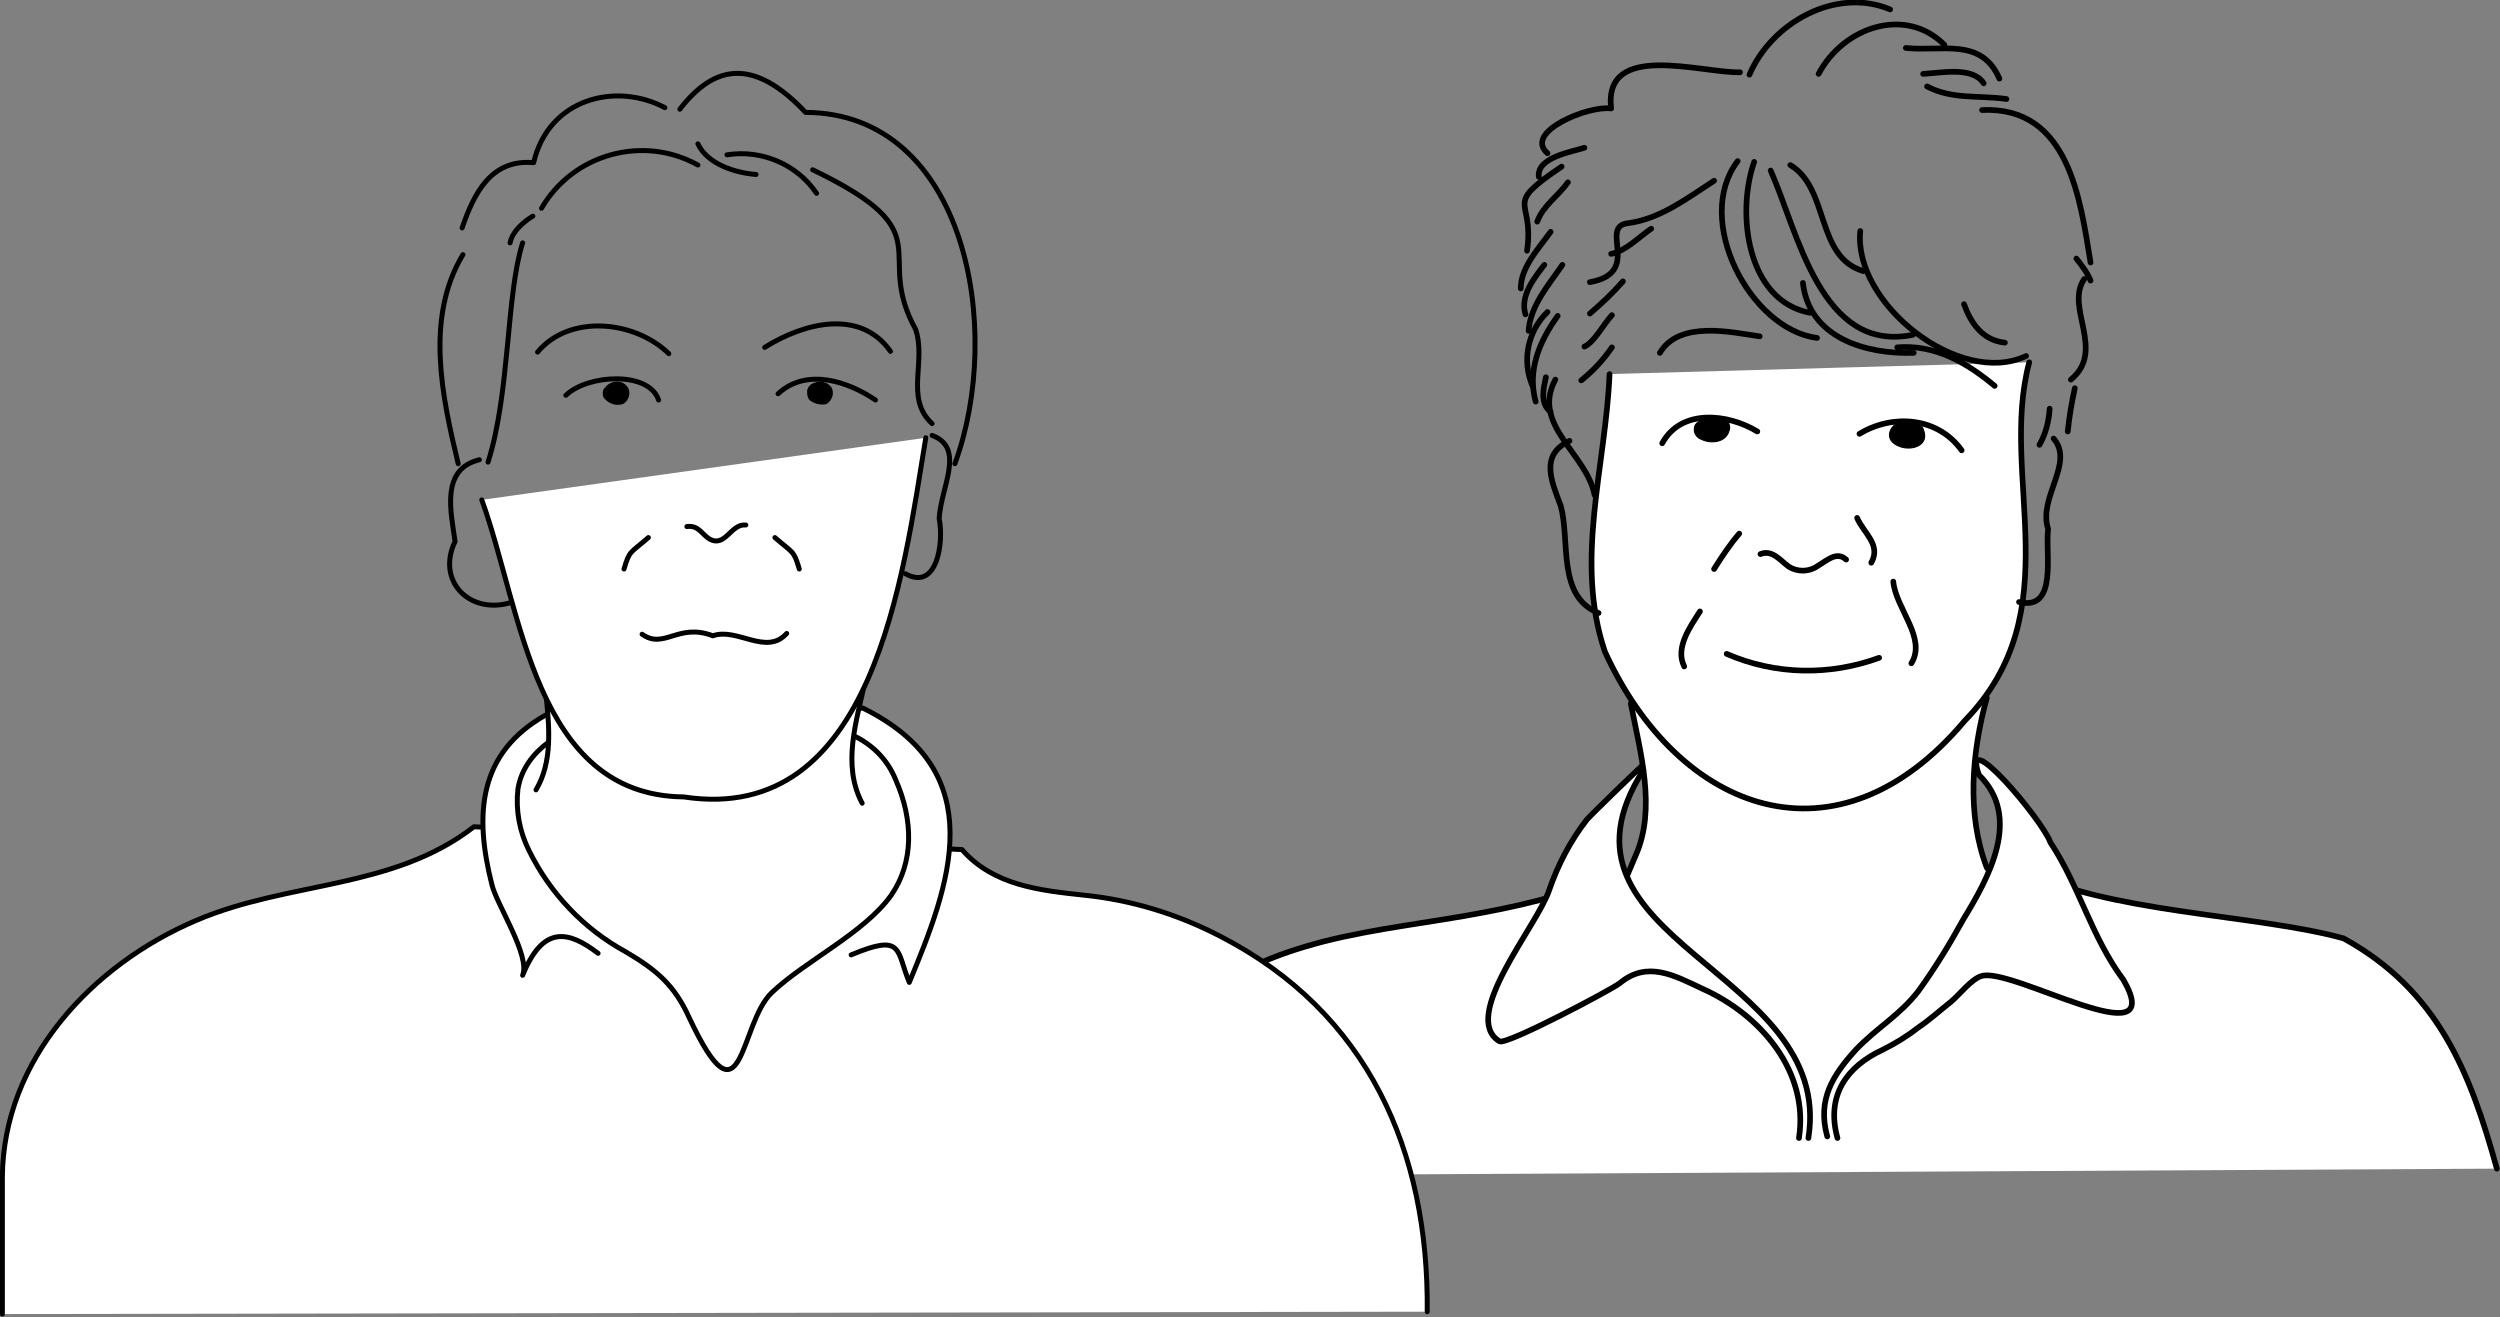
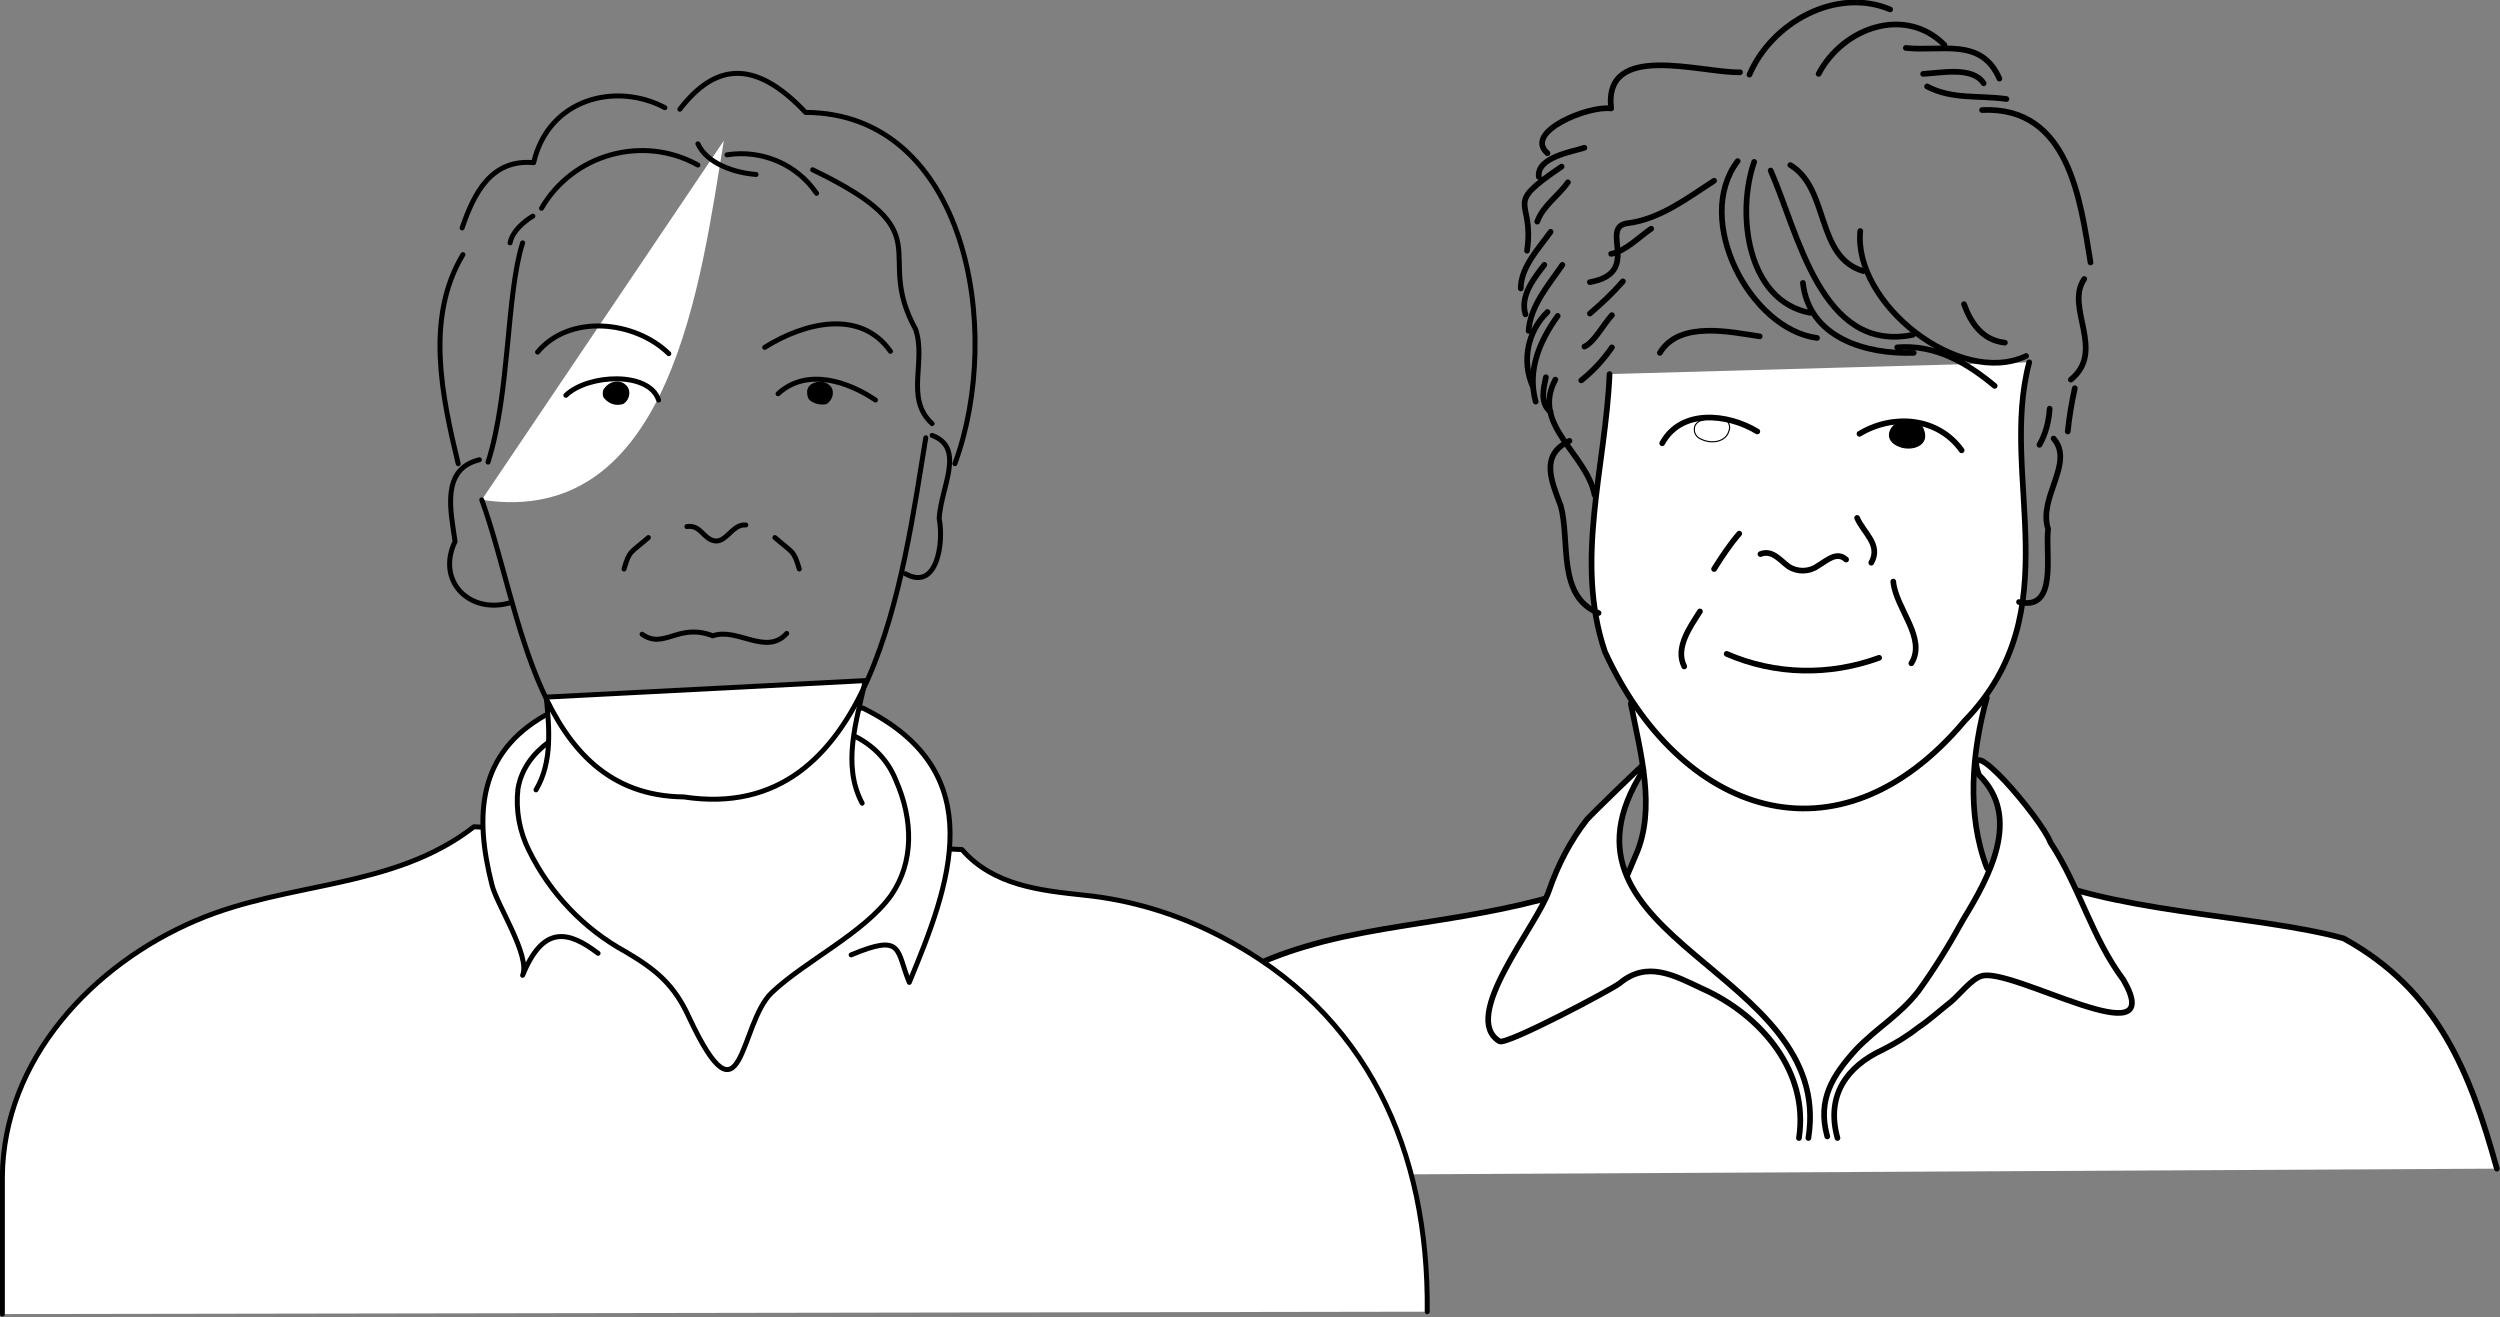
<svg xmlns="http://www.w3.org/2000/svg" version="1.1" id="レイヤー_1" x="0px" y="0px" viewBox="0 0 318.1 167.6" style="enable-background:new 0 0 318.1 167.6;" xml:space="preserve">
  <rect x="0" y="0" width="318.1" height="167.6" fill="#808080" stroke="none" />
  <style type="text/css">
	.st0{fill:#FFFFFF;}
	.st1{fill:none;stroke:#000000;stroke-width:0.724;stroke-linecap:round;stroke-linejoin:round;}
	.st2{fill:none;stroke:#000000;stroke-width:0.145;stroke-miterlimit:10;}
	.st3{fill:none;stroke:#000000;stroke-width:0.633;stroke-linecap:round;stroke-linejoin:round;}
</style>
  <path id="パス_23441" class="st0" d="M317.7,148.7c-3.4-12.3-7.5-22.7-19.5-29.3c-11.2-3.1-30.4-3.2-41.2-8.9l-51.7,0.5  c-1.7,0-5.2,2.3-7.1,2.9c-3.1,0.9-6.2,1.6-9.4,2.2c-6.8,1.3-13.7,2-20.4,3.7c-6.1,1.6-12.2,3.9-16.6,8.6c-4.4,4.7-10.3,15-7.6,21.2" />
  <path id="パス_23442" class="st1" d="M317.7,148.7c-3.4-12.3-7.5-22.7-19.5-29.3c-11.2-3.1-30.4-3.2-41.2-8.9l-51.7,0.5  c-1.7,0-5.2,2.3-7.1,2.9c-3.1,0.9-6.2,1.6-9.4,2.2c-6.8,1.3-13.7,2-20.4,3.7c-6.1,1.6-12.2,3.9-16.6,8.6c-4.4,4.7-10.3,15-7.6,21.2" />
  <path id="パス_23443" class="st0" d="M260.9,120.9l-8.1-10.5c-2.6-6.8-1.9-14.7,0-21.6l-45.3,0.7c1.2,6.2,3.3,13.4,0.6,19.4  l-1.1,2.6" />
  <path id="パス_23444" class="st1" d="M260.9,120.9l-8.1-10.5c-2.6-6.8-1.9-14.7,0-21.6l-45.3,0.7c1.2,6.2,3.3,13.4,0.6,19.4  l-1.1,2.6" />
  <path id="パス_23445" class="st0" d="M232.5,144.6c-1.3-4.7,0.7-7.8,3.7-11.1c2.7-2.8,5.5-4.3,7.9-7.4c2.1-2.9,4-6,5.7-9.1  c3.3-5.4,7.5-13,2-18.4c-2.3-6.5,8,5.6,9.1,8.6c3.7,5.6,5.2,12,9.3,17.5c5.9,10.3-14.4-1.8-18.1-0.5c-1.3,0.4-2.8,2.4-3.9,3.3  c-1.4,1.1-2.7,2.3-4.2,3.3c-1.4,1.1-2.9,2-4.5,2.8c-4.5,2.1-7.2,5.8-5.7,11.2" />
  <path id="パス_23446" class="st1" d="M232.5,144.6c-1.3-4.7,0.7-7.8,3.7-11.1c2.7-2.8,5.5-4.3,7.9-7.4c2.1-2.9,4-6,5.7-9.1  c3.3-5.4,7.5-13,2-18.4c-2.3-6.5,8,5.6,9.1,8.6c3.7,5.6,5.2,12,9.3,17.5c5.9,10.3-14.4-1.8-18.1-0.5c-1.3,0.4-2.8,2.4-3.9,3.3  c-1.4,1.1-2.7,2.3-4.2,3.3c-1.4,1.1-2.9,2-4.5,2.8c-4.5,2.1-7.2,5.8-5.7,11.2" />
  <path id="パス_23447" class="st0" d="M204.8,47.6c-0.5,11.8-4.5,23.7-0.6,35.3c9.4,20.6,29.6,28.1,45.8,8.8  c13.6-14,4.3-31,8.2-45.6" />
  <path id="パス_23448" class="st1" d="M204.8,47.6c-0.5,11.8-4.5,23.7-0.6,35.3c9.4,20.6,29.6,28.1,45.8,8.8  c13.6-14,4.3-31,8.2-45.6" />
  <path id="パス_23449" class="st1" d="M221.4,9.2c-5,0.1-17.4-4-16.4,4.6c-2.9-0.4-11.2,3-8.1,5.7" />
  <path id="パス_23450" class="st1" d="M201.6,18.8c-1.5,0.5-6.1,1.2-5.8,3.7" />
  <path id="パス_23451" class="st1" d="M199.5,23.2c-1.2,1.7-3.2,3-3.9,5" />
  <path id="パス_23452" class="st1" d="M197.3,29.5c-1.5,2.1-3.8,4.5-3.8,7.2" />
  <path id="パス_23453" class="st1" d="M198.8,33.7c-1.7,2.5-4.1,5.2-4.3,8.4" />
  <path id="パス_23454" class="st1" d="M198.2,40.2c-2.3,3.2-3.9,6.9-2.8,10.9" />
  <path id="パス_23455" class="st1" d="M197.9,48.3c-3.1,5.8,4,9.4,5,14.7" />
  <path id="パス_23456" class="st1" d="M199.7,56.1c-3.8,1.8-2.3,5.1-1.1,8.3c1.2,4.5-0.5,11.5,4.8,13.6" />
  <path id="パス_23457" class="st1" d="M263.5,48.3c4.5-3.7-0.8-9.2,1.7-12.8" />
  <path id="パス_23458" class="st1" d="M222.6,9.5c2.8-6.6,11-11.2,17.9-8.3" />
  <path id="パス_23459" class="st1" d="M231.4,9.4c3.1-5.9,11-8.7,16-3.7" />
  <path id="パス_23460" class="st1" d="M244.7,9.4c2.2-0.1,6.3-1,7.7,1.2" />
  <path id="パス_23461" class="st1" d="M252.2,14c11.1-0.5,12.5,11.5,13.8,19.4" />
  <path id="パス_23462" class="st1" d="M221.1,20.5c-5.7,7.5,1.6,21.4,10.1,22.5" />
  <path id="パス_23463" class="st1" d="M229.4,36c0.8,7,8,9.1,14.1,8.9" />
  <path id="パス_23464" class="st1" d="M236.7,29.4c-0.9,9.2,12.6,19.9,21.1,15.9" />
  <path id="パス_23465" class="st1" d="M249.9,38.7c0.9,2.5,2.4,4.6,5.2,4.9" />
  <path id="パス_23466" class="st1" d="M218.1,23c-3.4,2.2-6.9,4.9-11,5.4c-3.7,0.5,1.9,6.3-4.8,7.5" />
  <path id="パス_23467" class="st1" d="M206.5,35.8c-1.3,1.5-2.7,2.8-4.2,4.1" />
  <path id="パス_23468" class="st1" d="M205.1,40.1c-1.1,1.2-2.3,3.5-3.5,4" />
  <path id="パス_23469" class="st1" d="M205.1,44.2c-1.1,1.6-2.4,3-3.9,4.2" />
  <path id="パス_23470" class="st1" d="M210.1,29.1c-1.5,1-3.3,2.9-5.1,3.2" />
  <path id="パス_23471" class="st1" d="M223.9,42.8c-3.5-0.5-10.2-2.1-12.7,2.1" />
  <path id="パス_23472" class="st1" d="M241.4,44.2c4.8-0.4,8.8,1.9,12.4,4.9" />
  <path id="パス_23473" class="st1" d="M223.6,54.9c-3.8-2.3-9.7-2.9-12.1,1.5" />
  <path id="パス_23474" class="st1" d="M236.6,55.2c4.3-2.6,10-2.1,13,2.1" />
-   <path id="パス_23475" d="M216.2,53.6c-0.3,0.2-0.6,0.5-0.6,0.9c-0.1,0.6,0.3,1.2,0.9,1.4c1.2,0.6,3.1,0.4,3.5-1.1  c0.2-0.5,0-1.1-0.5-1.5c-0.4-0.2-0.8-0.3-1.3-0.2C217.5,53.2,216.8,53.4,216.2,53.6" />
  <path id="パス_23476" class="st2" d="M216.2,53.6c-0.3,0.2-0.6,0.5-0.6,0.9c-0.1,0.6,0.3,1.2,0.9,1.4c1.2,0.6,3.1,0.4,3.5-1.1  c0.2-0.5,0-1.1-0.5-1.5c-0.4-0.2-0.8-0.3-1.3-0.2C217.5,53.2,216.8,53.4,216.2,53.6z" />
  <path id="パス_23477" d="M241.8,53.6c-1.4,0.6-2.2,2.4-0.1,3.2c1.5,0.6,3.9-0.1,3-2.2c-0.2-0.5-0.6-0.8-1-1  C243.1,53.3,242.4,53.4,241.8,53.6" />
  <path id="パス_23478" class="st2" d="M241.8,53.6c-1.4,0.6-2.2,2.4-0.1,3.2c1.5,0.6,3.9-0.1,3-2.2c-0.2-0.5-0.6-0.8-1-1  C243.1,53.3,242.4,53.4,241.8,53.6z" />
  <path id="パス_23479" class="st1" d="M224,70.5c1.5-0.6,2.5,0.8,3.6,1.6c1.1,0.7,2.6,0.7,3.7-0.1c1.2-0.7,2.4-1.9,3.6-0.8" />
  <path id="パス_23480" class="st1" d="M219.7,83.2c6.2,2.7,13.1,2.8,19.4,0.5" />
  <path id="パス_23481" class="st1" d="M261.3,55.8c2.7,3.1-2,7.5-0.7,11.5c-0.4,3.1,1.3,10.5-3.7,9.3" />
  <path id="パス_23482" class="st1" d="M221.3,67.9c-1.2,1.4-2.2,2.9-3.2,4.5" />
  <path id="パス_23483" class="st1" d="M216.3,77.8c-1.2,1.9-3.2,4.6-2,7" />
  <path id="パス_23484" class="st1" d="M240.9,74c0.3,3.4,4.3,7.2,2.3,10.4" />
  <path id="パス_23485" class="st1" d="M236.3,65.9c0.8,1.9,3.1,3.4,1.8,5.7" />
  <path id="パス_23486" class="st1" d="M264,49.4c-0.4,1.8-0.7,3.6-0.9,5.5" />
  <path id="パス_23487" class="st1" d="M260.8,52c-0.1,1.6-0.5,3.2-1.3,4.6" />
  <path id="パス_23488" class="st1" d="M196.5,33.7c-1.4,1.8-3.1,4-2.4,6.3" />
  <path id="パス_23489" class="st1" d="M196.9,39.7c-2.5,2.4-3.3,6.2-1.9,9.4" />
  <path id="パス_23490" class="st1" d="M196.7,48c-0.3,1.4-0.8,3.3,0.6,4.4" />
  <path id="パス_23491" class="st1" d="M198.7,21.2c-7.7,5.2-3.4,3.9-4.4,10.7" />
  <path id="パス_23492" class="st1" d="M223.2,20.6c-2.3,6.6-0.9,17.7,7.1,19.2" />
  <path id="パス_23493" class="st1" d="M225.3,21.7c3.5,7.9,6.4,23.3,18.1,20.9" />
  <path id="パス_23494" class="st1" d="M227.8,21c5,3,3.2,11.7,9.3,13.5" />
-   <path id="パス_23495" class="st1" d="M266,35.7c-0.4-1-1.1-1.9-1.8-2.8" />
  <path id="パス_23496" class="st1" d="M245.2,11c3.2,1.7,6.7,1.1,10.1,1.6" />
  <path id="パス_23497" class="st1" d="M242.5,6.1c4.5,0.5,9.6-1.4,11.9,3.9" />
  <path id="パス_23498" class="st0" d="M230.1,144.8c3.4-21.5-34.9-25-21-46.8l-0.2-0.5c0-0.1-6.4,6.1-7,6.8c-2.1,2.7-3.7,5.8-4.8,9  c-1.5,4.5-11.4,16.1-6.3,19.2c0.9,0.5,14.3-6.6,15.3-7.4c3.5-2.9,6.9-1,10.5,0.7c7.4,3.3,13.6,10.5,12.3,19" />
  <path id="パス_23499" class="st1" d="M230.1,144.8c3.4-21.5-34.9-25-21-46.8l-0.2-0.5c0-0.1-6.4,6.1-7,6.8c-2.1,2.7-3.7,5.8-4.8,9  c-1.5,4.5-11.4,16.1-6.3,19.2c0.9,0.5,14.3-6.6,15.3-7.4c3.5-2.9,6.9-1,10.5,0.7c7.4,3.3,13.6,10.5,12.3,19" />
  <path id="パス_23348" class="st3" d="M118.6,55.4c4.3,1.6,1.1,6.6,0.9,10.6c0.6,2.9-0.2,9.3-4.3,7" />
  <g>
    <path id="パス_23335" class="st0" d="M0.3,167.2v-17.4c0.1-15,11.5-27.1,24.7-32.7c11.7-5,25-3.9,35.3-11.9l62.1,2.9   c4,4.6,10,5.2,15.5,5.8c6,0.6,11.9,2.4,17.3,5.2c18.9,9.7,26.6,27.4,26.4,47.8" />
    <path id="パス_23336" class="st3" d="M0.3,167.2v-17.4c0.1-15,11.5-27.1,24.7-32.7c11.7-5,25-3.9,35.3-11.9l62.1,2.9   c4,4.6,10,5.2,15.5,5.8c6,0.6,11.9,2.4,17.3,5.2c18.9,9.7,26.6,27.4,26.4,47.8" />
    <path id="パス_23337" class="st0" d="M76.1,121.3c-3.8-2.9-7-3.6-9.6,2.8c1-2.5-3.3-9-3.9-11.5c-2.3-9-1.7-16.8,6.8-21.6   l40.4-0.9c16.6,8.2,11,22.6,5.9,34.9c-1.7-4.1-0.7-6.3-7.4-3.5" />
    <path id="パス_23338" class="st3" d="M76.1,121.3c-3.8-2.9-7-3.6-9.6,2.8c1-2.5-3.3-9-3.9-11.5c-2.3-9-1.7-16.8,6.8-21.6   l40.4-0.9c16.6,8.2,11,22.6,5.9,34.9c-1.7-4.1-0.7-6.3-7.4-3.5" />
    <path id="パス_23339" class="st0" d="M107.9,93.3c2.8,1.1,5,3.2,6.1,6c2.2,5,2.3,10.4-0.6,14.6c-3.4,4.8-11,8.4-15.2,12.4   c-4.2,4-3.6,17.9-10.5,3.2c-1.9-4.2-4.2-6.1-8.1-8.4c-5.3-2.9-9.6-7.4-12.3-12.9c-1.2-2.4-1.7-5.1-1.4-7.8c0.8-5,6-8,10.7-8.7   c9.4-1.4,17-0.9,26.4,0.3C104.7,92.2,106.3,92.6,107.9,93.3" />
    <path id="パス_23340" class="st3" d="M107.9,93.3c2.8,1.1,5,3.2,6.1,6c2.2,5,2.3,10.4-0.6,14.6c-3.4,4.8-11,8.4-15.2,12.4   c-4.2,4-3.6,17.9-10.5,3.2c-1.9-4.2-4.2-6.1-8.1-8.4c-5.3-2.9-9.6-7.4-12.3-12.9c-1.2-2.4-1.7-5.1-1.4-7.8c0.8-5,6-8,10.7-8.7   c9.4-1.4,17-0.9,26.4,0.3C104.7,92.2,106.3,92.6,107.9,93.3z" />
    <path id="パス_23341" class="st0" d="M68.2,100.5c2.1-3.5,1.7-7.9,1.3-11.8l40.6-2.1c-1.1,5.1-3,10.7-0.4,15.6" />
    <path id="パス_23342" class="st3" d="M68.2,100.5c2.1-3.5,1.7-7.9,1.3-11.8l40.6-2.1c-1.1,5.1-3,10.7-0.4,15.6" />
-     <path id="パス_23343" class="st0" d="M61.3,63.6c5.1,14,6.7,37.6,25.7,37.8c24.2,3.7,27.9-28.2,30.8-45.7" />
+     <path id="パス_23343" class="st0" d="M61.3,63.6c24.2,3.7,27.9-28.2,30.8-45.7" />
    <path id="パス_23344" class="st3" d="M61.3,63.6c5.1,14,6.7,37.6,25.7,37.8c24.2,3.7,27.9-28.2,30.8-45.7" />
    <path id="パス_23345" class="st3" d="M82.5,68.4c-2.3,2-2.4,1.6-3.1,4" />
    <path id="パス_23346" class="st3" d="M98.6,68.4c2.3,2,2.4,1.6,3.1,4" />
    <path id="パス_23347" class="st3" d="M61,58.5c-5,1.2-3.6,6.7-3.1,10.4c-2.4,5,1.8,9.3,7,7.8" />
    <path id="パス_23349" class="st3" d="M92.5,19.7c4.4-0.7,8.9,1.2,11.4,4.9" />
    <path id="パス_23350" class="st3" d="M103.4,21.6c17,8.2,7.6,10.3,13.1,20.3c1.4,4.1-1.4,8.8,2.1,12" />
    <path id="パス_23351" class="st3" d="M88.8,21c-7-3.9-15.9-1.4-19.9,5.5" />
    <path id="パス_23352" class="st3" d="M66.5,30.9c-2.1,6.6-1.6,19.1-4.4,27.9" />
    <path id="パス_23353" class="st3" d="M84.6,13.7c-6.2-3.3-14.8-1.2-16.7,7c-5.4-0.5-7.6,3.9-9.1,8.3" />
    <path id="パス_23354" class="st3" d="M58.9,32.4c-4.8,8-2.7,17.9-0.6,26.6" />
    <path id="パス_23355" class="st3" d="M86.5,13.9c4.4-5.7,9.4-6.6,16,0.4c20.4,0.1,25.3,27.6,19,44.7" />
    <path id="パス_23356" class="st3" d="M81.7,80.7c2.8,2,4.6-1.5,9,0.2c3.1-1.1,6.8,2.6,9.4-0.3" />
    <path id="パス_23357" class="st3" d="M87.4,67c1.5-0.2,1.9,1,2.9,1.6c2,1.1,2.7-2,4.6-1.8" />
    <path id="パス_23358" class="st3" d="M99,50.1c3.7-3.4,9-1.5,12.4,0.8" />
    <path id="パス_23359" d="M102.7,50c0,0.3,0.1,0.7,0.3,0.9c0.6,0.5,1.5,0.7,2.2,0.5c0.7-0.5,1-1.4,0.6-2.1   c-0.5-0.7-1.4-0.9-2.2-0.6c-0.5,0.2-0.8,0.5-0.9,1C102.7,49.8,102.7,49.9,102.7,50" />
    <path id="パス_23360" class="st3" d="M72,50.3c2.8-2.7,10.6-3.1,11.8,0.6" />
    <path id="パス_23361" class="st3" d="M97.3,44.2c5.1-3.2,12.2-4.9,16,0.5" />
    <path id="パス_23362" class="st3" d="M85.1,45c-4.3-4.2-12.6-5.1-16.7-0.2" />
    <path id="パス_23363" d="M76.7,50c0,0.3,0,0.5,0.2,0.7c0.6,0.7,1.5,1,2.4,0.7c0.7-0.4,1-1.4,0.6-2.1c-0.4-0.6-1.1-0.9-1.8-0.7   c-0.5,0.1-0.9,0.4-1.2,0.8C76.8,49.5,76.7,49.7,76.7,50" />
    <path id="パス_23364" class="st3" d="M67.8,27.5c0,0-2.5,1.4-2.9,3.4" />
    <path id="パス_23365" class="st3" d="M88.8,18.3c1.2,2.6,4.8,3.7,7.4,3.9" />
  </g>
</svg>